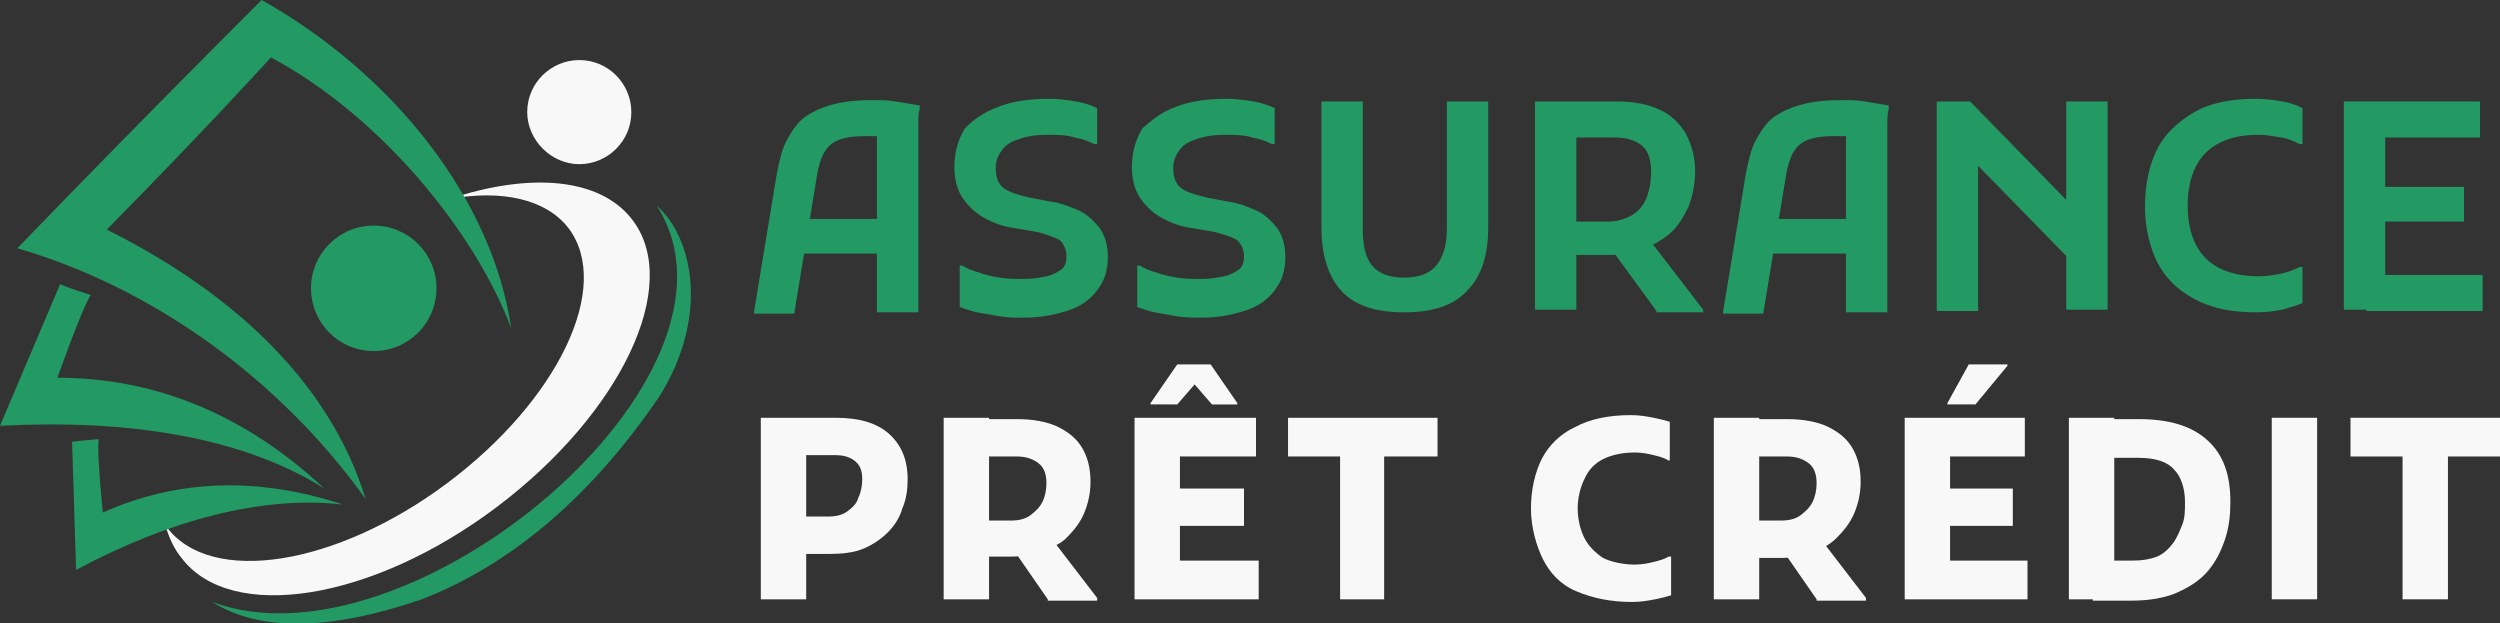
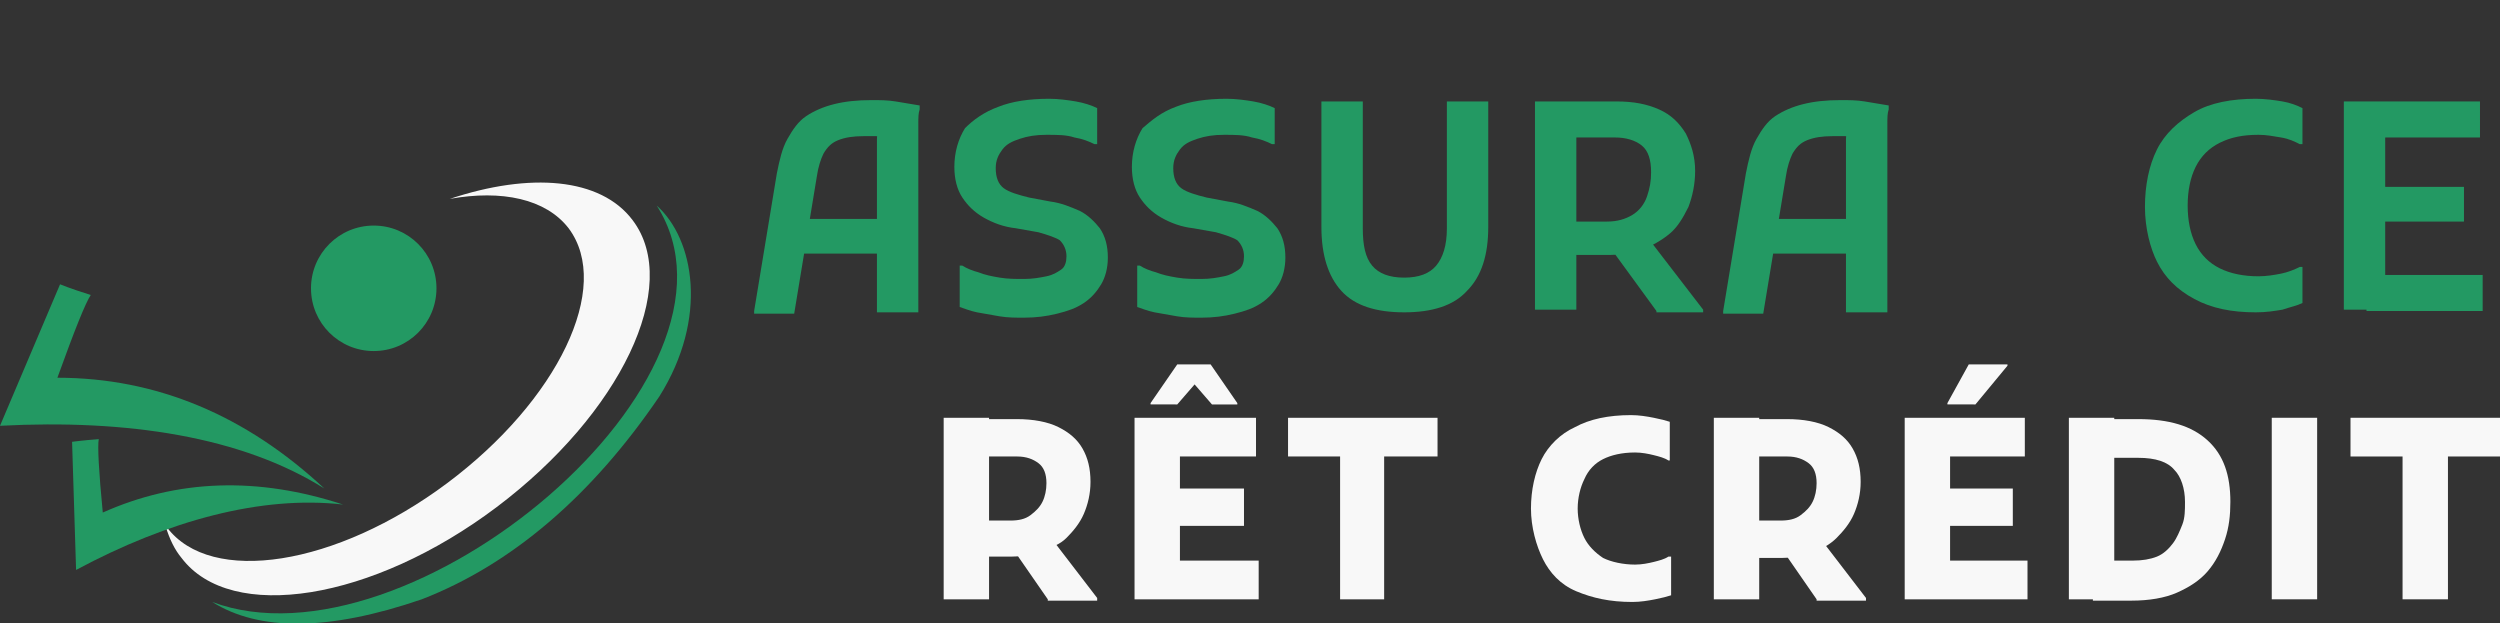
<svg xmlns="http://www.w3.org/2000/svg" version="1.1" id="Layer_1" x="0px" y="0px" width="187.3px" height="46.7px" viewBox="0 0 187.3 46.7" style="enable-background:new 0 0 187.3 46.7;" xml:space="preserve">
  <rect x="0" y="0" width="187.3" height="46.7" fill="#333333" stroke="none" />
  <style type="text/css">
	.st0{fill:#239963;}
	.st1{fill:#F8F8F8;}
	.st2{fill-rule:evenodd;clip-rule:evenodd;fill:#F8F8F8;}
	.st3{fill-rule:evenodd;clip-rule:evenodd;fill:#239963;}
</style>
  <g>
    <path class="st0" d="M56.5,23.3L58.2,13c0.2-1,0.4-1.9,0.8-2.6c0.4-0.7,0.8-1.3,1.4-1.7c0.6-0.4,1.3-0.7,2.1-0.9   c0.8-0.2,1.7-0.3,2.8-0.3c0.6,0,1.2,0,1.8,0.1c0.6,0.1,1.2,0.2,1.8,0.3l0,0.3c-0.1,0.3-0.1,0.6-0.1,1.1c0,0.4,0,0.9,0,1.3   s0,0.8,0,1.1v11.7h-3.1v-12c0-0.4,0-0.7,0-1c0-0.3,0.1-0.6,0.1-0.9l0.4,0.8c-0.2-0.1-0.4-0.1-0.7-0.1c-0.3,0-0.5,0-0.8,0   c-0.8,0-1.4,0.1-1.9,0.3c-0.5,0.2-0.8,0.5-1.1,1c-0.2,0.4-0.4,1-0.5,1.7l-1.7,10.3H56.5z M59,19v-2.6h8.1V19H59z" />
    <path class="st0" d="M71.9,19.9h0.2c0.3,0.2,0.8,0.4,1.2,0.5c0.5,0.2,1,0.3,1.6,0.4c0.6,0.1,1.2,0.1,1.8,0.1c0.7,0,1.2-0.1,1.7-0.2   c0.5-0.1,0.8-0.3,1.1-0.5s0.4-0.6,0.4-1c0-0.5-0.2-0.9-0.5-1.2c-0.3-0.2-0.9-0.4-1.6-0.6l-1.7-0.3c-0.9-0.1-1.7-0.4-2.4-0.8   c-0.7-0.4-1.2-0.9-1.6-1.5c-0.4-0.6-0.6-1.4-0.6-2.3c0-1.1,0.3-2.1,0.8-2.9C72.9,9,73.7,8.4,74.8,8c1-0.4,2.3-0.6,3.8-0.6   c0.7,0,1.4,0.1,2,0.2s1.2,0.3,1.6,0.5v2.7h-0.2c-0.4-0.2-0.9-0.4-1.5-0.5c-0.6-0.2-1.3-0.2-2.1-0.2c-0.8,0-1.4,0.1-2,0.3   c-0.6,0.2-1,0.4-1.3,0.8c-0.3,0.4-0.5,0.8-0.5,1.4c0,0.7,0.2,1.2,0.6,1.5c0.4,0.3,1.1,0.5,1.9,0.7l1.6,0.3c0.8,0.1,1.5,0.4,2.2,0.7   c0.6,0.3,1.1,0.8,1.5,1.3c0.4,0.6,0.6,1.3,0.6,2.2c0,0.8-0.2,1.5-0.5,2s-0.7,1-1.3,1.4c-0.6,0.4-1.2,0.6-2,0.8   c-0.8,0.2-1.6,0.3-2.5,0.3c-0.6,0-1.2,0-1.8-0.1c-0.6-0.1-1.1-0.2-1.7-0.3c-0.5-0.1-1-0.3-1.3-0.4V19.9z" />
    <path class="st0" d="M85.2,19.9h0.2c0.3,0.2,0.8,0.4,1.2,0.5c0.5,0.2,1,0.3,1.6,0.4c0.6,0.1,1.2,0.1,1.8,0.1c0.7,0,1.2-0.1,1.7-0.2   c0.5-0.1,0.8-0.3,1.1-0.5s0.4-0.6,0.4-1c0-0.5-0.2-0.9-0.5-1.2c-0.3-0.2-0.9-0.4-1.6-0.6l-1.7-0.3c-0.9-0.1-1.7-0.4-2.4-0.8   c-0.7-0.4-1.2-0.9-1.6-1.5c-0.4-0.6-0.6-1.4-0.6-2.3c0-1.1,0.3-2.1,0.8-2.9C86.3,9,87,8.4,88.1,8c1-0.4,2.3-0.6,3.8-0.6   c0.7,0,1.4,0.1,2,0.2s1.2,0.3,1.6,0.5v2.7h-0.2c-0.4-0.2-0.9-0.4-1.5-0.5c-0.6-0.2-1.3-0.2-2.1-0.2c-0.8,0-1.4,0.1-2,0.3   c-0.6,0.2-1,0.4-1.3,0.8c-0.3,0.4-0.5,0.8-0.5,1.4c0,0.7,0.2,1.2,0.6,1.5c0.4,0.3,1.1,0.5,1.9,0.7l1.6,0.3c0.8,0.1,1.5,0.4,2.2,0.7   c0.6,0.3,1.1,0.8,1.5,1.3c0.4,0.6,0.6,1.3,0.6,2.2c0,0.8-0.2,1.5-0.5,2s-0.7,1-1.3,1.4c-0.6,0.4-1.2,0.6-2,0.8   c-0.8,0.2-1.6,0.3-2.5,0.3c-0.6,0-1.2,0-1.8-0.1c-0.6-0.1-1.1-0.2-1.7-0.3c-0.5-0.1-1-0.3-1.3-0.4V19.9z" />
    <path class="st0" d="M99,7.6h3.1v9.5c0,1.3,0.2,2.2,0.7,2.8c0.5,0.6,1.3,0.9,2.4,0.9c1.1,0,1.9-0.3,2.4-0.9   c0.5-0.6,0.8-1.5,0.8-2.8V7.6h3.1v9.4c0,2.1-0.5,3.7-1.6,4.8c-1,1.1-2.6,1.6-4.7,1.6c-2.1,0-3.7-0.5-4.7-1.6   c-1-1.1-1.5-2.7-1.5-4.8V7.6z" />
    <path class="st0" d="M115,23.3V7.6h3.1v15.6H115z M116.7,19.2v-2.6h3.7c0.8,0,1.4-0.2,1.9-0.5c0.5-0.3,0.9-0.8,1.1-1.4   c0.2-0.6,0.3-1.1,0.3-1.8c0-0.9-0.2-1.6-0.7-2c-0.5-0.4-1.2-0.6-2-0.6h-4.3V7.6h4.4c1.3,0,2.3,0.2,3.2,0.6c0.9,0.4,1.5,1,2,1.8   c0.4,0.8,0.7,1.7,0.7,2.8c0,1-0.2,1.9-0.5,2.7c-0.4,0.8-0.8,1.5-1.4,2c-0.6,0.5-1.3,0.9-2.1,1.2c-0.8,0.3-1.6,0.4-2.4,0.4H116.7z    M124.1,23.3l-3.5-4.8l3-0.5l4,5.2v0.2H124.1z" />
    <path class="st0" d="M129.1,23.3l1.7-10.3c0.2-1,0.4-1.9,0.8-2.6c0.4-0.7,0.8-1.3,1.4-1.7c0.6-0.4,1.3-0.7,2.1-0.9   c0.8-0.2,1.7-0.3,2.8-0.3c0.6,0,1.2,0,1.8,0.1c0.6,0.1,1.2,0.2,1.8,0.3l0,0.3c-0.1,0.3-0.1,0.6-0.1,1.1c0,0.4,0,0.9,0,1.3   s0,0.8,0,1.1v11.7h-3.1v-12c0-0.4,0-0.7,0-1c0-0.3,0.1-0.6,0.1-0.9l0.4,0.8c-0.2-0.1-0.4-0.1-0.7-0.1c-0.3,0-0.5,0-0.8,0   c-0.8,0-1.4,0.1-1.9,0.3c-0.5,0.2-0.8,0.5-1.1,1c-0.2,0.4-0.4,1-0.5,1.7l-1.7,10.3H129.1z M131.7,19v-2.6h8.1V19H131.7z" />
-     <path class="st0" d="M145.1,23.3V7.6h2.5l8.3,8.5v4.2l-8.6-8.8l0.9-0.3v12.1H145.1z M154.8,23.3V7.6h3.1v15.6H154.8z" />
    <path class="st0" d="M160.7,15.5c0-1.6,0.3-3.1,0.9-4.3c0.6-1.2,1.6-2.1,2.8-2.8c1.2-0.7,2.8-1,4.6-1c0.7,0,1.4,0.1,2,0.2   c0.6,0.1,1.1,0.3,1.5,0.5v2.7h-0.2c-0.4-0.2-0.8-0.4-1.4-0.5s-1.1-0.2-1.7-0.2c-1.2,0-2.1,0.2-2.9,0.6c-0.8,0.4-1.4,1-1.8,1.8   c-0.4,0.8-0.6,1.8-0.6,2.9s0.2,2.1,0.6,2.9c0.4,0.8,1,1.4,1.8,1.8c0.8,0.4,1.8,0.6,2.9,0.6c0.6,0,1.2-0.1,1.7-0.2s1-0.3,1.4-0.5   h0.2v2.7c-0.4,0.2-0.9,0.3-1.5,0.5c-0.6,0.1-1.2,0.2-2,0.2c-1.8,0-3.3-0.3-4.6-1s-2.2-1.6-2.8-2.8   C161.1,18.6,160.7,17.1,160.7,15.5z" />
    <path class="st0" d="M175.6,23.3V7.6h3.1v15.6H175.6z M177.3,10.3V7.6h8.5v2.7H177.3z M177.3,16.6V14h7.3v2.6H177.3z M177.3,23.3   v-2.7h8.7v2.7H177.3z" />
-     <path class="st1" d="M57,44.9V31.3h3.4v13.6H57z M58.9,41.4v-2.7H62c0.6,0,1.1-0.1,1.5-0.4c0.4-0.3,0.7-0.6,0.8-1   c0.2-0.4,0.3-0.9,0.3-1.4c0-0.7-0.2-1.1-0.6-1.4c-0.4-0.3-0.9-0.4-1.4-0.4h-3.7v-2.8h3.7c1.8,0,3.1,0.4,4,1.2   c0.9,0.8,1.4,1.9,1.4,3.4c0,0.8-0.1,1.5-0.4,2.2c-0.2,0.7-0.6,1.3-1.1,1.8c-0.5,0.5-1.1,0.9-1.8,1.2c-0.7,0.3-1.6,0.4-2.5,0.4H58.9   z" />
    <path class="st1" d="M70.7,44.9V31.3h3.4v13.6H70.7z M72.5,41.7v-2.7h3.2c0.6,0,1.1-0.1,1.5-0.4c0.4-0.3,0.7-0.6,0.9-1   c0.2-0.4,0.3-0.9,0.3-1.4c0-0.7-0.2-1.2-0.6-1.5c-0.4-0.3-0.9-0.5-1.6-0.5h-3.7v-2.8h3.7c1.2,0,2.3,0.2,3.1,0.6   c0.8,0.4,1.4,0.9,1.8,1.6c0.4,0.7,0.6,1.5,0.6,2.5c0,0.9-0.2,1.7-0.5,2.4c-0.3,0.7-0.8,1.3-1.3,1.8S78.8,41,78,41.3   c-0.7,0.3-1.5,0.4-2.2,0.4H72.5z M78.5,44.9L75.8,41l3.1-0.5l3.3,4.3v0.2H78.5z" />
    <path class="st1" d="M85,44.9V31.3h3.4v13.6H85z M86.2,30.2L86.2,30.2l2-2.9h2.5l2,2.9v0.1h-1.9l-1.3-1.5l-1.3,1.5H86.2z    M86.9,34.2v-2.9h7.2v2.9H86.9z M86.9,39.4v-2.8h6.3v2.8H86.9z M86.9,44.9V42h7.4v2.9H86.9z" />
    <path class="st1" d="M96.4,31.3h11.3v2.9h-4v10.7h-3.3V34.2h-3.9V31.3z" />
    <path class="st1" d="M114.7,38.1c0-1.4,0.3-2.7,0.8-3.7s1.4-1.9,2.5-2.4c1.1-0.6,2.5-0.9,4.2-0.9c0.6,0,1.2,0.1,1.7,0.2   s0.9,0.2,1.2,0.3v2.9H125c-0.3-0.2-0.7-0.3-1.1-0.4c-0.4-0.1-0.9-0.2-1.4-0.2c-1,0-1.8,0.2-2.4,0.5c-0.6,0.3-1.1,0.8-1.4,1.5   c-0.3,0.6-0.5,1.4-0.5,2.2s0.2,1.6,0.5,2.2c0.3,0.6,0.8,1.1,1.4,1.5c0.6,0.3,1.5,0.5,2.4,0.5c0.5,0,1-0.1,1.4-0.2   c0.4-0.1,0.8-0.2,1.1-0.4h0.2v2.9c-0.3,0.1-0.7,0.2-1.2,0.3s-1.1,0.2-1.7,0.2c-1.7,0-3-0.3-4.2-0.8s-2-1.4-2.5-2.4   S114.7,39.5,114.7,38.1z" />
    <path class="st1" d="M128.4,44.9V31.3h3.4v13.6H128.4z M130.2,41.7v-2.7h3.2c0.6,0,1.1-0.1,1.5-0.4c0.4-0.3,0.7-0.6,0.9-1   c0.2-0.4,0.3-0.9,0.3-1.4c0-0.7-0.2-1.2-0.6-1.5c-0.4-0.3-0.9-0.5-1.6-0.5h-3.7v-2.8h3.7c1.2,0,2.3,0.2,3.1,0.6   c0.8,0.4,1.4,0.9,1.8,1.6c0.4,0.7,0.6,1.5,0.6,2.5c0,0.9-0.2,1.7-0.5,2.4c-0.3,0.7-0.8,1.3-1.3,1.8s-1.2,0.9-1.9,1.1   c-0.7,0.3-1.5,0.4-2.2,0.4H130.2z M136.1,44.9l-2.7-3.9l3.1-0.5l3.3,4.3v0.2H136.1z" />
    <path class="st1" d="M142.7,44.9V31.3h3.4v13.6H142.7z M144.5,34.2v-2.9h7.2v2.9H144.5z M144.5,39.4v-2.8h6.3v2.8H144.5z    M144.5,44.9V42h7.4v2.9H144.5z M145.9,30.2L145.9,30.2l1.6-2.9h2.9v0.1l-2.4,2.9H145.9z" />
    <path class="st1" d="M155,44.9V31.3h3.4v13.6H155z M156.8,44.9V42h3c0.7,0,1.3-0.1,1.8-0.3s0.9-0.6,1.2-1c0.3-0.4,0.5-0.9,0.7-1.4   c0.2-0.5,0.2-1.1,0.2-1.7c0-1-0.3-1.9-0.8-2.4c-0.5-0.6-1.4-0.9-2.7-0.9h-3.4v-2.9h3.4c2.3,0,4,0.5,5.2,1.6   c1.2,1.1,1.7,2.6,1.7,4.6c0,1-0.1,1.9-0.4,2.8c-0.3,0.9-0.7,1.7-1.3,2.4c-0.6,0.7-1.4,1.2-2.3,1.6c-0.9,0.4-2.1,0.6-3.4,0.6H156.8z   " />
    <path class="st1" d="M170.2,31.3h3.4v13.6h-3.4V31.3z" />
    <path class="st1" d="M176.1,31.3h11.3v2.9h-4v10.7H180V34.2h-3.9V31.3z" />
  </g>
  <g>
    <path class="st2" d="M13.6,41.8c3.7,4.9,14.3,3.2,23.6-3.8c9.3-7,13.9-16.6,10.2-21.5c-2.4-3.2-7.7-3.6-13.7-1.6   c3.9-0.7,7.2,0,8.9,2.2c3.3,4.4-0.8,12.9-9.1,19.1c-8.3,6.2-17.7,7.7-21,3.3c0,0,0-0.1-0.1-0.1C12.7,40.4,13.1,41.2,13.6,41.8   L13.6,41.8z" />
-     <path class="st2" d="M43.4,12.3c2.1,0,3.9-1.7,3.9-3.9c0-2.1-1.7-3.9-3.9-3.9c-2.1,0-3.9,1.7-3.9,3.9   C39.5,10.5,41.3,12.3,43.4,12.3L43.4,12.3z" />
    <path class="st3" d="M49.4,29.7c-5.1,7.5-11.1,12.6-17.8,15.2c-7,2.4-12.2,2.4-15.7,0.2c14.7,5.5,41.5-16.9,33.3-29.7   C52,17.9,53.1,23.8,49.4,29.7L49.4,29.7z" />
-     <path class="st3" d="M19.6,0C8.5,11.1,1.3,18.6,1.3,18.6c10,2.9,19.6,9.7,26.1,18.8c-2.8-9.1-10.4-15.7-19.4-20.2   C15.5,9.6,20.3,4.3,20.3,4.3c8.4,4.5,15.4,13.3,18,20.3C36.9,14.9,29.4,5.5,19.6,0L19.6,0z" />
    <path class="st3" d="M4.5,21.3L0,31.9c9.5-0.5,18.1,0.8,24.3,4.7c-5.9-5.5-12.6-8.3-20-8.3c1.3-3.6,2.1-5.6,2.5-6.2   C5.2,21.6,4.5,21.3,4.5,21.3L4.5,21.3z" />
    <path class="st3" d="M5.4,33.1l0.3,9.6c6.9-3.7,13.9-5.6,20-4.9c-6.4-2.1-12.4-1.9-18,0.6c-0.3-3.1-0.4-5-0.3-5.5   C6.1,33,5.4,33.1,5.4,33.1L5.4,33.1z" />
    <path class="st3" d="M28,26.3c2.6,0,4.7-2.1,4.7-4.7s-2.1-4.7-4.7-4.7c-2.6,0-4.7,2.1-4.7,4.7S25.4,26.3,28,26.3L28,26.3z" />
  </g>
</svg>